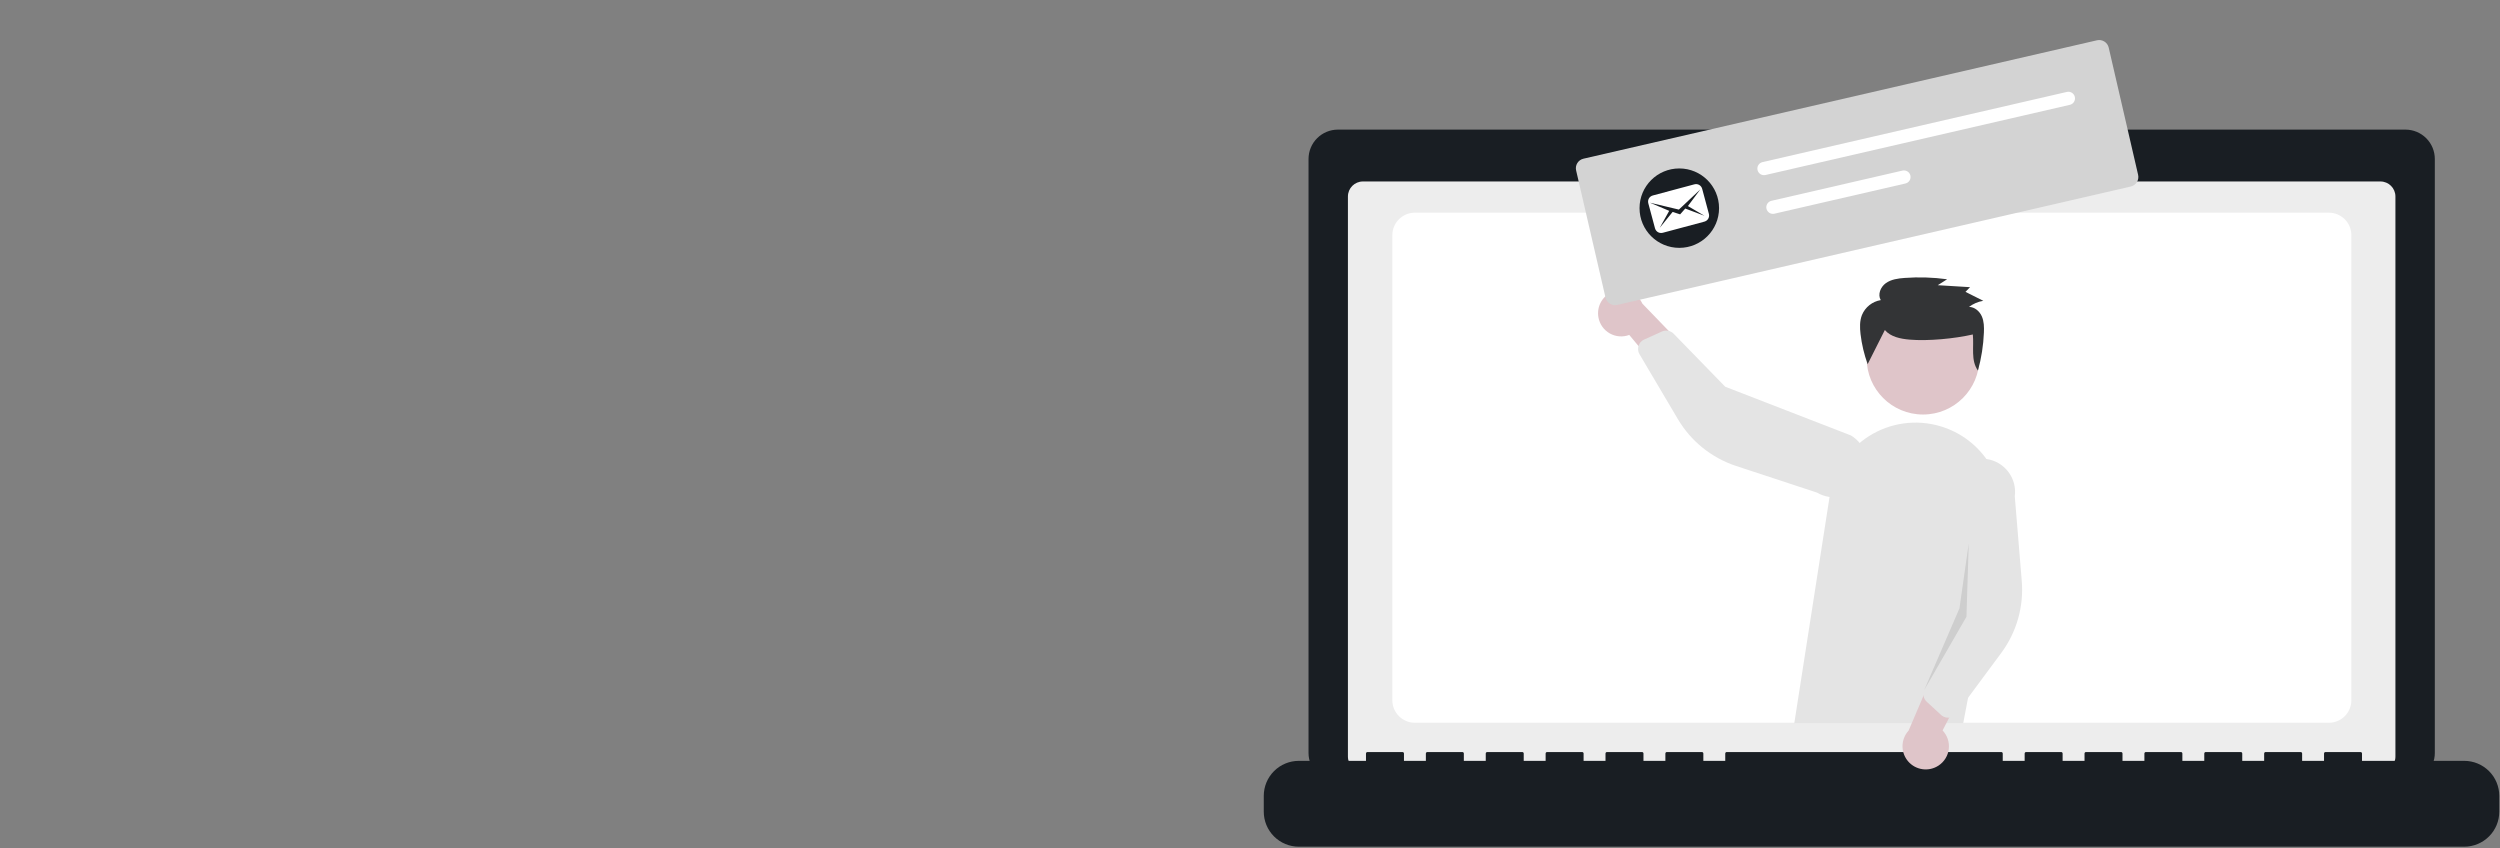
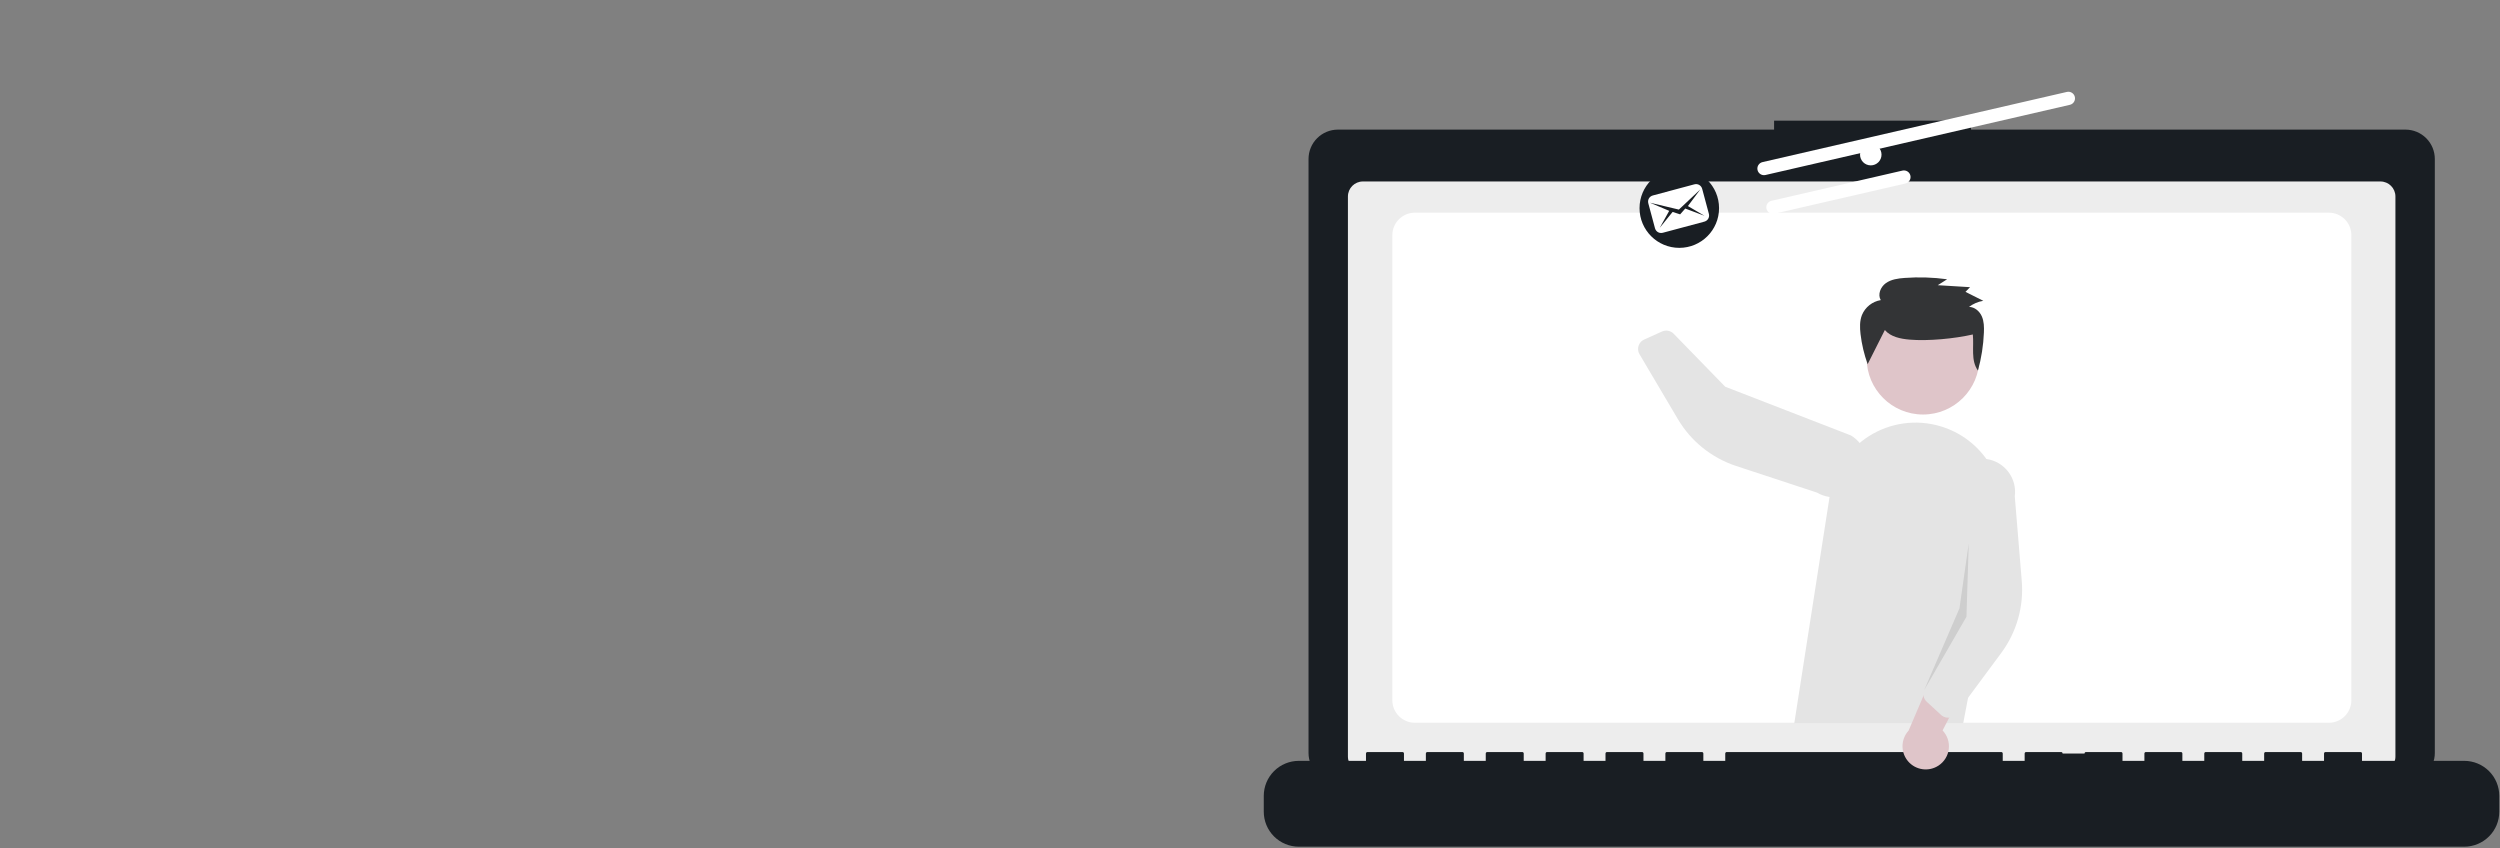
<svg xmlns="http://www.w3.org/2000/svg" width="999" height="339" viewBox="0 0 999 339" fill="none">
  <rect x="0" y="0" width="999" height="339" fill="#808080" stroke="none" />
  <path d="M961.212 51.792H787.632V48.219H708.925V51.792H534.629C531.515 51.792 528.528 53.027 526.326 55.226C524.124 57.425 522.887 60.408 522.887 63.518V300.887C522.887 303.997 524.124 306.979 526.326 309.179C528.528 311.378 531.515 312.613 534.629 312.613H961.212C964.327 312.613 967.313 311.378 969.516 309.179C971.718 306.979 972.955 303.997 972.955 300.887V63.517C972.954 60.407 971.717 57.425 969.515 55.226C967.313 53.027 964.326 51.792 961.212 51.792Z" fill="#191E23" />
  <path d="M951.212 72.514H544.63C541.316 72.514 538.63 75.2 538.63 78.514V302.325C538.63 305.639 541.316 308.325 544.63 308.325H951.212C954.526 308.325 957.212 305.639 957.212 302.325V78.514C957.212 75.2 954.526 72.514 951.212 72.514Z" fill="#EDEDED" />
  <path d="M930.603 84.985H565.381C560.411 84.985 556.381 89.014 556.381 93.985V279.814C556.381 284.784 560.411 288.814 565.381 288.814H930.603C935.574 288.814 939.603 284.784 939.603 279.814V93.985C939.603 89.014 935.574 84.985 930.603 84.985Z" fill="white" />
  <path d="M747.563 66.084C749.934 66.084 751.856 64.164 751.856 61.796C751.856 59.428 749.934 57.508 747.563 57.508C745.192 57.508 743.27 59.428 743.27 61.796C743.27 64.164 745.192 66.084 747.563 66.084Z" fill="white" />
-   <path d="M984.706 304.038H943.856V301.098C943.856 300.943 943.794 300.795 943.685 300.686C943.575 300.576 943.427 300.515 943.272 300.515H929.266C929.111 300.515 928.963 300.576 928.853 300.686C928.744 300.795 928.682 300.943 928.682 301.098V304.038H919.929V301.098C919.929 300.943 919.867 300.795 919.758 300.686C919.648 300.576 919.5 300.515 919.345 300.515H905.339C905.184 300.515 905.036 300.576 904.926 300.686C904.817 300.795 904.755 300.943 904.755 301.098V304.038H896.002V301.098C896.002 300.943 895.94 300.795 895.831 300.686C895.721 300.576 895.573 300.515 895.418 300.515H881.412C881.257 300.515 881.108 300.576 880.999 300.686C880.89 300.795 880.828 300.943 880.828 301.098V304.038H872.075V301.098C872.075 300.943 872.013 300.795 871.904 300.686C871.794 300.576 871.646 300.515 871.491 300.515H857.485C857.331 300.515 857.182 300.576 857.073 300.686C856.963 300.795 856.902 300.943 856.902 301.098V304.038H848.148V301.098C848.148 300.943 848.086 300.795 847.977 300.686C847.867 300.576 847.719 300.515 847.564 300.515H833.558C833.404 300.515 833.255 300.576 833.146 300.686C833.036 300.795 832.975 300.943 832.975 301.098V304.038H824.221V301.098C824.221 300.943 824.159 300.795 824.05 300.686C823.94 300.576 823.792 300.515 823.637 300.515H809.634C809.479 300.515 809.331 300.576 809.221 300.686C809.112 300.795 809.05 300.943 809.05 301.098V304.038H800.293V301.098C800.293 300.943 800.232 300.795 800.122 300.686C800.013 300.576 799.865 300.515 799.71 300.515H689.996C689.841 300.515 689.693 300.576 689.583 300.686C689.474 300.795 689.412 300.943 689.412 301.098V304.038H680.659V301.098C680.659 300.943 680.597 300.795 680.488 300.686C680.378 300.576 680.23 300.515 680.075 300.515H666.069C665.914 300.515 665.766 300.576 665.656 300.686C665.547 300.795 665.485 300.943 665.485 301.098V304.038H656.732V301.098C656.732 300.943 656.67 300.795 656.561 300.686C656.451 300.576 656.303 300.515 656.148 300.515H642.143C641.988 300.515 641.839 300.576 641.73 300.686C641.62 300.795 641.559 300.943 641.559 301.098V304.038H632.805V301.098C632.805 300.943 632.743 300.795 632.634 300.686C632.524 300.576 632.376 300.515 632.221 300.515H618.216C618.061 300.515 617.912 300.576 617.803 300.686C617.693 300.795 617.632 300.943 617.632 301.098V304.038H608.88V301.098C608.88 300.943 608.818 300.795 608.709 300.686C608.599 300.576 608.451 300.515 608.296 300.515H594.289C594.134 300.515 593.985 300.576 593.876 300.686C593.766 300.795 593.705 300.943 593.705 301.098V304.038H584.951V301.098C584.951 300.943 584.89 300.795 584.78 300.686C584.671 300.576 584.522 300.515 584.368 300.515H570.362C570.207 300.515 570.058 300.576 569.949 300.686C569.839 300.795 569.778 300.943 569.778 301.098V304.038H561.024V301.098C561.024 300.943 560.963 300.795 560.853 300.686C560.744 300.576 560.595 300.515 560.441 300.515H546.432C546.277 300.515 546.129 300.576 546.019 300.686C545.91 300.795 545.848 300.943 545.848 301.098V304.038H519.006C515.291 304.038 511.729 305.511 509.102 308.135C506.476 310.758 505 314.316 505 318.025V324.35C505 328.06 506.476 331.617 509.102 334.241C511.729 336.864 515.291 338.337 519.006 338.337H984.706C988.421 338.337 991.983 336.864 994.61 334.241C997.237 331.618 998.712 328.06 998.713 324.35V318.026C998.713 314.316 997.237 310.758 994.61 308.135C991.984 305.512 988.421 304.038 984.706 304.038V304.038Z" fill="#191E23" />
+   <path d="M984.706 304.038H943.856V301.098C943.856 300.943 943.794 300.795 943.685 300.686C943.575 300.576 943.427 300.515 943.272 300.515H929.266C929.111 300.515 928.963 300.576 928.853 300.686C928.744 300.795 928.682 300.943 928.682 301.098V304.038H919.929V301.098C919.929 300.943 919.867 300.795 919.758 300.686C919.648 300.576 919.5 300.515 919.345 300.515H905.339C905.184 300.515 905.036 300.576 904.926 300.686C904.817 300.795 904.755 300.943 904.755 301.098V304.038H896.002V301.098C896.002 300.943 895.94 300.795 895.831 300.686C895.721 300.576 895.573 300.515 895.418 300.515H881.412C881.257 300.515 881.108 300.576 880.999 300.686C880.89 300.795 880.828 300.943 880.828 301.098V304.038H872.075V301.098C872.075 300.943 872.013 300.795 871.904 300.686C871.794 300.576 871.646 300.515 871.491 300.515H857.485C857.331 300.515 857.182 300.576 857.073 300.686C856.963 300.795 856.902 300.943 856.902 301.098V304.038H848.148V301.098C848.148 300.943 848.086 300.795 847.977 300.686C847.867 300.576 847.719 300.515 847.564 300.515H833.558C833.404 300.515 833.255 300.576 833.146 300.686C833.036 300.795 832.975 300.943 832.975 301.098H824.221V301.098C824.221 300.943 824.159 300.795 824.05 300.686C823.94 300.576 823.792 300.515 823.637 300.515H809.634C809.479 300.515 809.331 300.576 809.221 300.686C809.112 300.795 809.05 300.943 809.05 301.098V304.038H800.293V301.098C800.293 300.943 800.232 300.795 800.122 300.686C800.013 300.576 799.865 300.515 799.71 300.515H689.996C689.841 300.515 689.693 300.576 689.583 300.686C689.474 300.795 689.412 300.943 689.412 301.098V304.038H680.659V301.098C680.659 300.943 680.597 300.795 680.488 300.686C680.378 300.576 680.23 300.515 680.075 300.515H666.069C665.914 300.515 665.766 300.576 665.656 300.686C665.547 300.795 665.485 300.943 665.485 301.098V304.038H656.732V301.098C656.732 300.943 656.67 300.795 656.561 300.686C656.451 300.576 656.303 300.515 656.148 300.515H642.143C641.988 300.515 641.839 300.576 641.73 300.686C641.62 300.795 641.559 300.943 641.559 301.098V304.038H632.805V301.098C632.805 300.943 632.743 300.795 632.634 300.686C632.524 300.576 632.376 300.515 632.221 300.515H618.216C618.061 300.515 617.912 300.576 617.803 300.686C617.693 300.795 617.632 300.943 617.632 301.098V304.038H608.88V301.098C608.88 300.943 608.818 300.795 608.709 300.686C608.599 300.576 608.451 300.515 608.296 300.515H594.289C594.134 300.515 593.985 300.576 593.876 300.686C593.766 300.795 593.705 300.943 593.705 301.098V304.038H584.951V301.098C584.951 300.943 584.89 300.795 584.78 300.686C584.671 300.576 584.522 300.515 584.368 300.515H570.362C570.207 300.515 570.058 300.576 569.949 300.686C569.839 300.795 569.778 300.943 569.778 301.098V304.038H561.024V301.098C561.024 300.943 560.963 300.795 560.853 300.686C560.744 300.576 560.595 300.515 560.441 300.515H546.432C546.277 300.515 546.129 300.576 546.019 300.686C545.91 300.795 545.848 300.943 545.848 301.098V304.038H519.006C515.291 304.038 511.729 305.511 509.102 308.135C506.476 310.758 505 314.316 505 318.025V324.35C505 328.06 506.476 331.617 509.102 334.241C511.729 336.864 515.291 338.337 519.006 338.337H984.706C988.421 338.337 991.983 336.864 994.61 334.241C997.237 331.618 998.712 328.06 998.713 324.35V318.026C998.713 314.316 997.237 310.758 994.61 308.135C991.984 305.512 988.421 304.038 984.706 304.038V304.038Z" fill="#191E23" />
  <path d="M717 289L731.164 198.107C731.938 193.246 733.739 188.604 736.448 184.492C739.157 180.379 742.712 176.89 746.877 174.257C751.041 171.623 755.72 169.905 760.6 169.218C765.481 168.53 770.453 168.888 775.184 170.269C783.457 172.658 790.54 178.042 795.051 185.368C799.561 192.694 801.175 201.436 799.577 209.887L784.5 289H717Z" fill="#E4E4E4" />
  <path d="M774.658 305.909C775.783 305.167 776.731 304.188 777.436 303.041C778.141 301.893 778.585 300.605 778.738 299.268C778.891 297.93 778.748 296.575 778.319 295.299C777.891 294.022 777.188 292.855 776.259 291.88L791.294 262.803L774.362 264.607L762.681 291.943C761.149 293.611 760.283 295.782 760.244 298.045C760.206 300.308 760.999 302.506 762.473 304.225C763.947 305.945 766 307.065 768.245 307.375C770.49 307.686 772.771 307.164 774.657 305.91L774.658 305.909Z" fill="#DFC5C9" />
  <path d="M777.877 286.751C777.046 286.634 776.27 286.266 775.652 285.697L769.9 280.389C769.279 279.812 768.85 279.059 768.671 278.232C768.492 277.404 768.571 276.541 768.899 275.76L780.396 248.546L778.765 194.772C779.241 191.284 781.086 188.127 783.893 185.997C786.7 183.866 790.239 182.937 793.733 183.413C797.226 183.889 800.387 185.731 802.52 188.534C804.653 191.337 805.584 194.872 805.107 198.361L807.896 232.164C808.744 242.423 805.831 252.641 799.7 260.916L781.771 285.122C781.426 285.587 780.987 285.975 780.482 286.259C779.978 286.544 779.419 286.719 778.842 286.774C778.52 286.804 778.197 286.797 777.877 286.751Z" fill="#E4E4E4" />
-   <path d="M638.742 126.895C638.987 128.218 639.52 129.472 640.304 130.568C641.087 131.664 642.101 132.575 643.275 133.237C644.448 133.899 645.753 134.296 647.097 134.4C648.441 134.504 649.792 134.312 651.053 133.838L672.003 159.002L676.94 142.727L656.289 121.326C655.347 119.268 653.684 117.626 651.613 116.71C649.541 115.793 647.206 115.666 645.047 116.351C642.888 117.036 641.055 118.487 639.893 120.429C638.732 122.372 638.322 124.672 638.742 126.895Z" fill="#DFC5C9" />
  <path d="M655.153 137.325C655.585 136.606 656.227 136.035 656.992 135.69L664.131 132.469C664.904 132.123 665.766 132.021 666.599 132.18C667.432 132.338 668.197 132.747 668.789 133.354L689.401 154.537L739.621 174.003C741.123 174.893 742.434 176.07 743.481 177.466C744.527 178.862 745.288 180.451 745.719 182.141C746.151 183.831 746.245 185.589 745.995 187.316C745.746 189.042 745.159 190.702 744.267 192.201C743.375 193.701 742.195 195.01 740.797 196.054C739.398 197.098 737.807 197.857 736.114 198.287C734.421 198.716 732.661 198.809 730.932 198.559C729.204 198.309 727.542 197.721 726.041 196.829L693.785 186.214C683.994 182.993 675.708 176.331 670.468 167.466L655.139 141.54C654.845 141.042 654.659 140.487 654.593 139.912C654.527 139.337 654.584 138.754 654.758 138.202C654.855 137.895 654.988 137.601 655.155 137.325L655.153 137.325Z" fill="#E4E4E4" />
  <path opacity="0.1" d="M786.708 217.141L785.791 246.445L768.899 275.762L783.004 243.094L786.708 217.141Z" fill="black" />
  <path d="M768.44 165.642C780.878 165.642 790.962 155.571 790.962 143.149C790.962 130.727 780.878 120.657 768.44 120.657C756.001 120.657 745.918 130.727 745.918 143.149C745.918 155.571 756.001 165.642 768.44 165.642Z" fill="#DFC5C9" />
  <path d="M753.187 131.875C755.51 134.621 759.441 135.395 763.068 135.713C770.433 136.358 781.143 135.313 788.34 133.652C788.854 138.625 787.454 143.986 790.386 148.076C791.761 143.124 792.56 138.031 792.768 132.896C792.857 130.697 792.822 128.416 791.926 126.394C791.03 124.373 789.076 122.657 786.826 122.639C788.498 121.372 790.456 120.536 792.528 120.204L785.403 116.628L787.233 114.752L774.332 113.964L778.068 111.593C772.445 110.822 766.756 110.644 761.095 111.06C758.466 111.253 755.717 111.623 753.588 113.144C751.458 114.665 750.227 117.688 751.549 119.922C749.894 120.193 748.335 120.882 747.021 121.924C745.707 122.965 744.681 124.324 744.04 125.873C743.09 128.277 743.177 130.947 743.47 133.509C743.956 137.606 744.909 141.635 746.312 145.516" fill="#333436" />
-   <path d="M851.468 74.529L646.245 121.846C645.237 122.077 644.179 121.9 643.302 121.352C642.425 120.805 641.801 119.933 641.567 118.927L629.814 68.087C629.583 67.081 629.761 66.024 630.309 65.148C630.857 64.272 631.73 63.649 632.737 63.416L837.96 16.099C838.968 15.868 840.027 16.045 840.904 16.593C841.78 17.14 842.404 18.012 842.638 19.018L854.391 69.858C854.622 70.864 854.444 71.921 853.896 72.797C853.349 73.673 852.475 74.296 851.468 74.529Z" fill="#D3D3D3" />
  <path d="M704.299 64.777C703.96 64.854 703.639 64.998 703.356 65.199C703.072 65.4 702.831 65.655 702.646 65.949C702.461 66.243 702.336 66.571 702.278 66.914C702.22 67.256 702.23 67.607 702.308 67.945C702.386 68.284 702.529 68.604 702.731 68.887C702.932 69.17 703.188 69.411 703.482 69.595C703.777 69.78 704.105 69.905 704.448 69.963C704.791 70.02 705.142 70.01 705.481 69.933L705.49 69.93L827.125 41.886C827.809 41.727 828.401 41.304 828.772 40.71C829.144 40.115 829.263 39.398 829.106 38.715C828.948 38.032 828.525 37.44 827.93 37.069C827.336 36.697 826.618 36.576 825.934 36.732L704.299 64.777Z" fill="white" />
  <path d="M707.873 80.238C707.534 80.316 707.213 80.459 706.93 80.66C706.646 80.861 706.405 81.116 706.22 81.41C706.036 81.705 705.91 82.032 705.852 82.375C705.794 82.717 705.804 83.068 705.882 83.407C705.96 83.745 706.103 84.065 706.305 84.348C706.507 84.631 706.762 84.872 707.057 85.057C707.351 85.241 707.679 85.366 708.022 85.424C708.365 85.482 708.716 85.471 709.055 85.394L709.064 85.392L761.404 73.324C762.089 73.167 762.683 72.745 763.056 72.151C763.429 71.557 763.55 70.84 763.393 70.156C763.237 69.472 762.814 68.879 762.22 68.507C761.625 68.134 760.906 68.012 760.222 68.168L760.213 68.171L707.873 80.238Z" fill="white" />
  <path d="M671.046 99.044C679.821 99.044 686.935 91.94 686.935 83.177C686.935 74.414 679.821 67.31 671.046 67.31C662.272 67.31 655.158 74.414 655.158 83.177C655.158 91.94 662.272 99.044 671.046 99.044Z" fill="#191E23" />
  <path d="M677.047 73.666L660.484 78.104C659.077 78.481 658.288 79.846 658.666 81.254L661.328 91.191C661.706 92.599 663.071 93.387 664.478 93.01L681.041 88.572C682.449 88.195 683.237 86.83 682.86 85.422L680.197 75.484C679.82 74.077 678.455 73.288 677.047 73.666ZM681.127 86.241L673.425 83.335L671.384 85.656L668.373 84.688L663.239 91.034L667.014 84.254L659.306 80.993L670.874 83.752L679.452 75.684L674.489 82.339L681.127 86.241Z" fill="white" />
</svg>